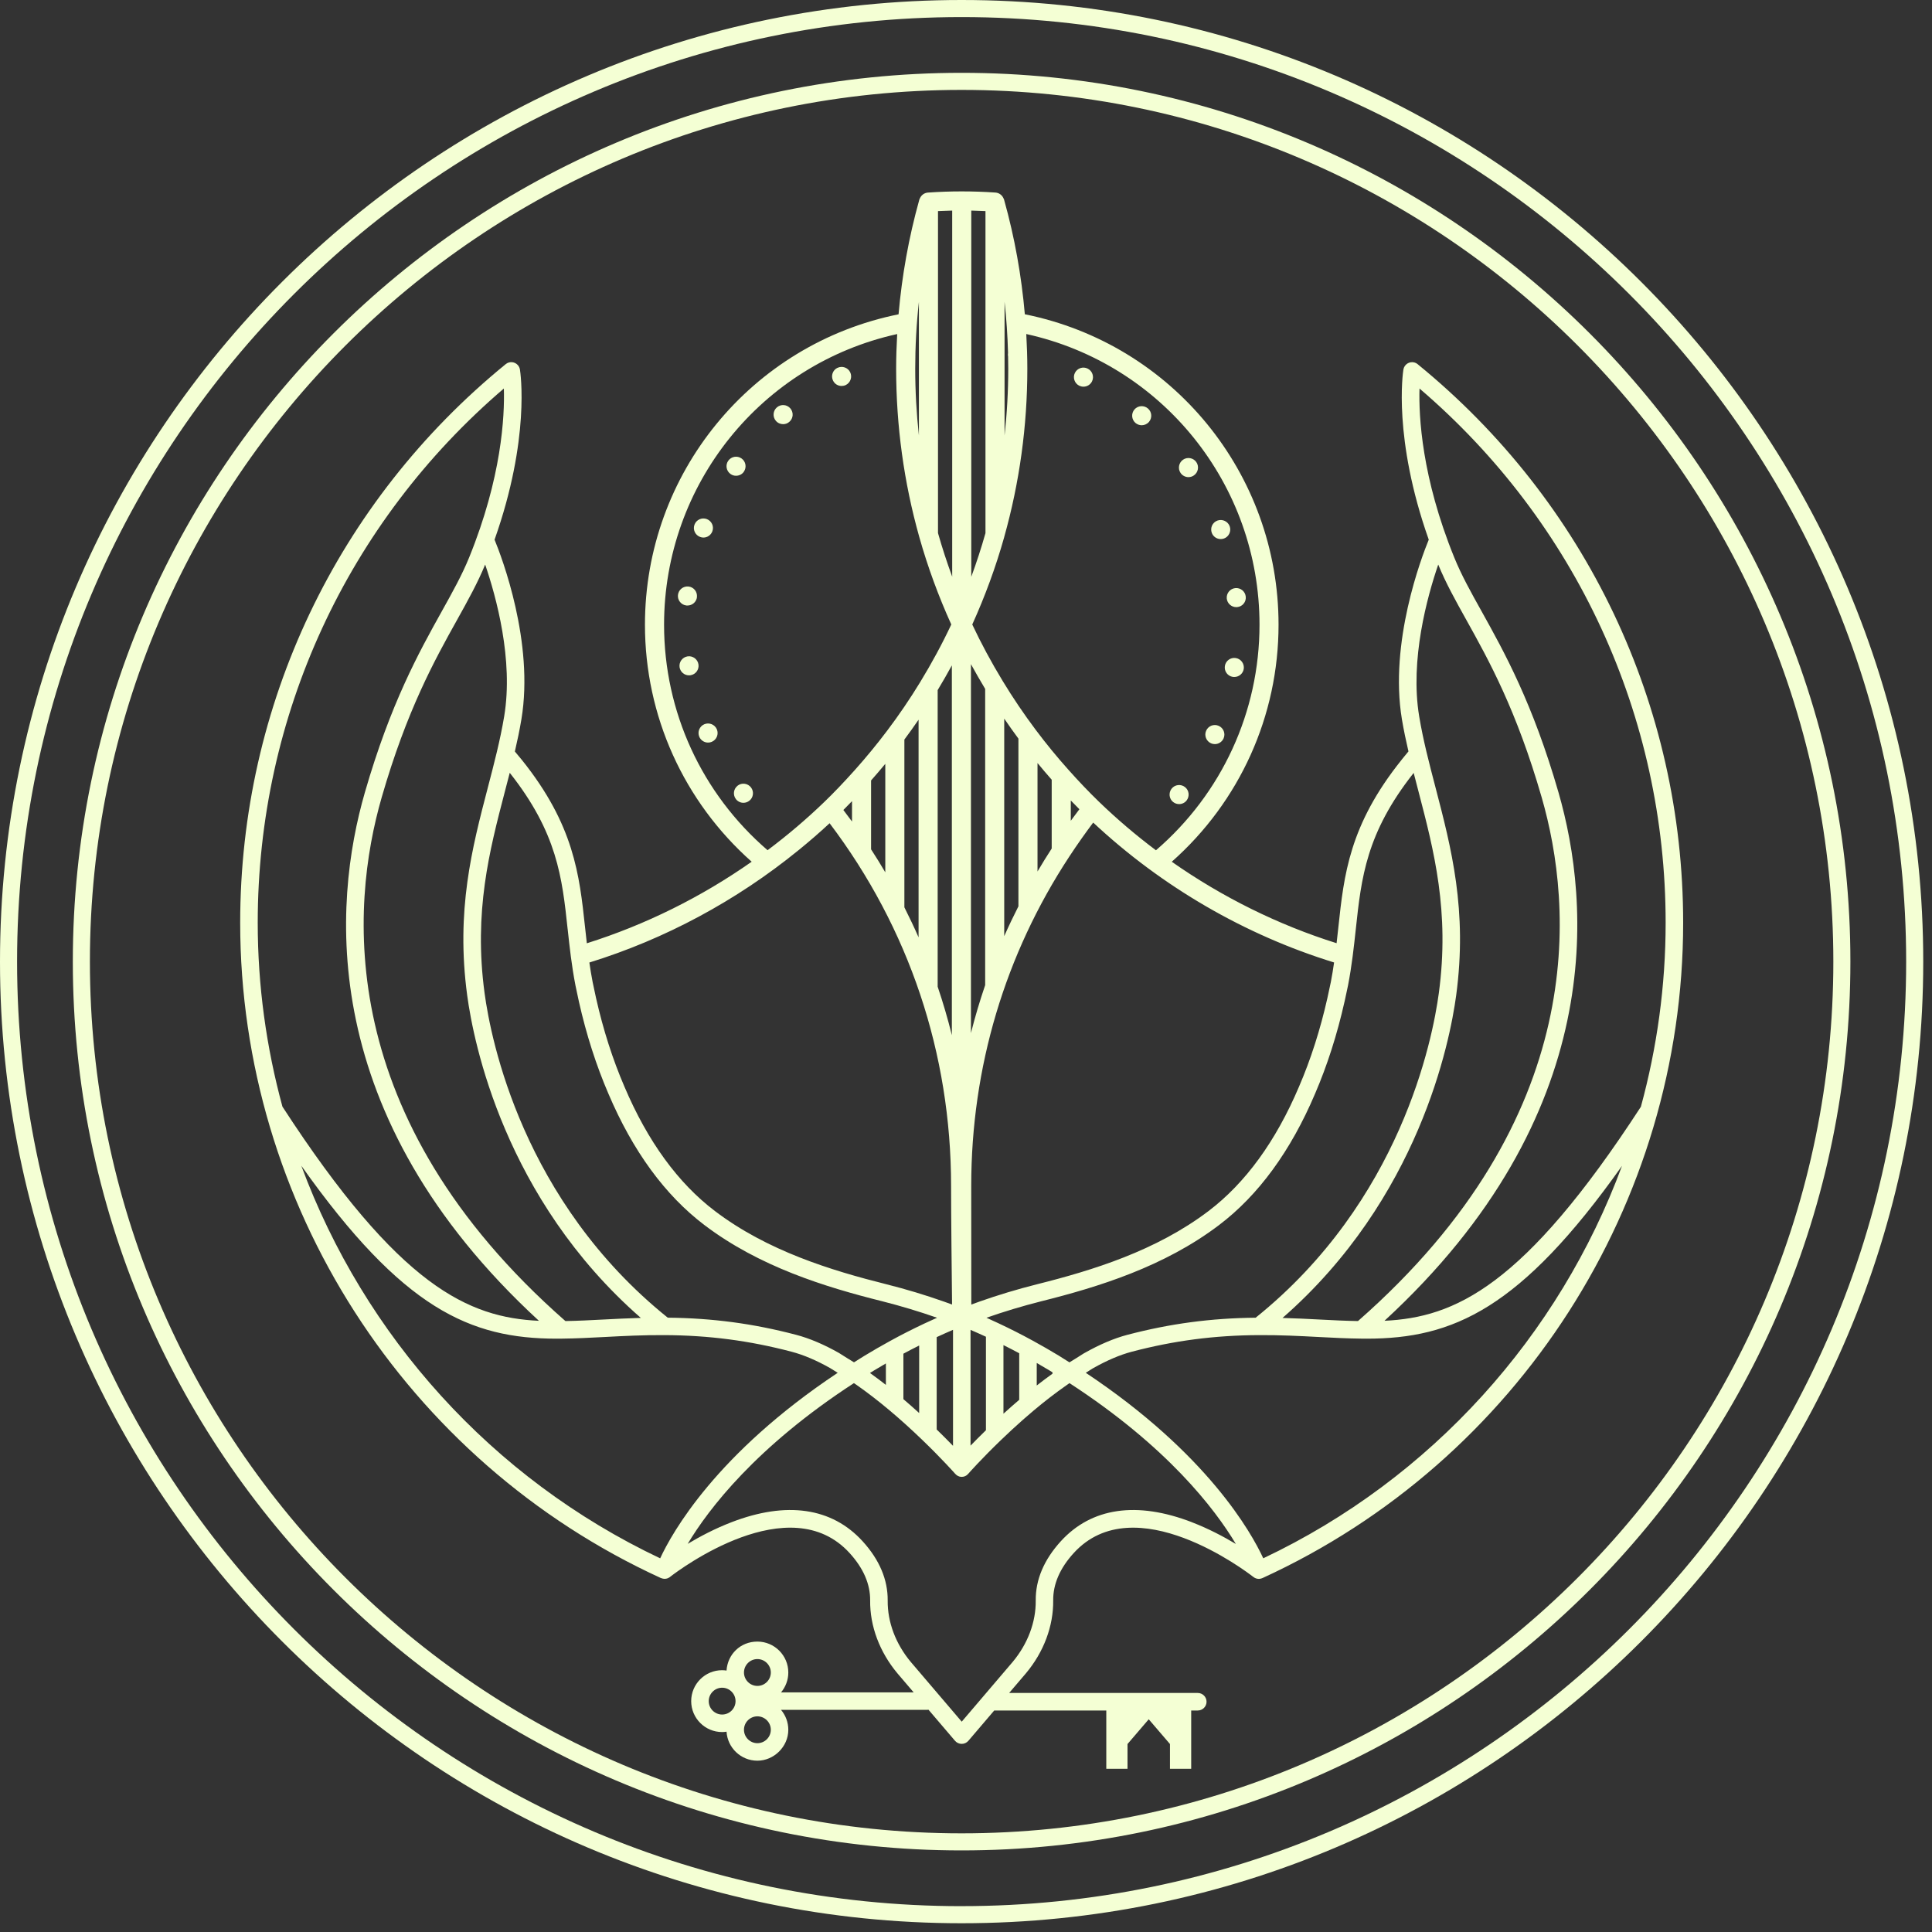
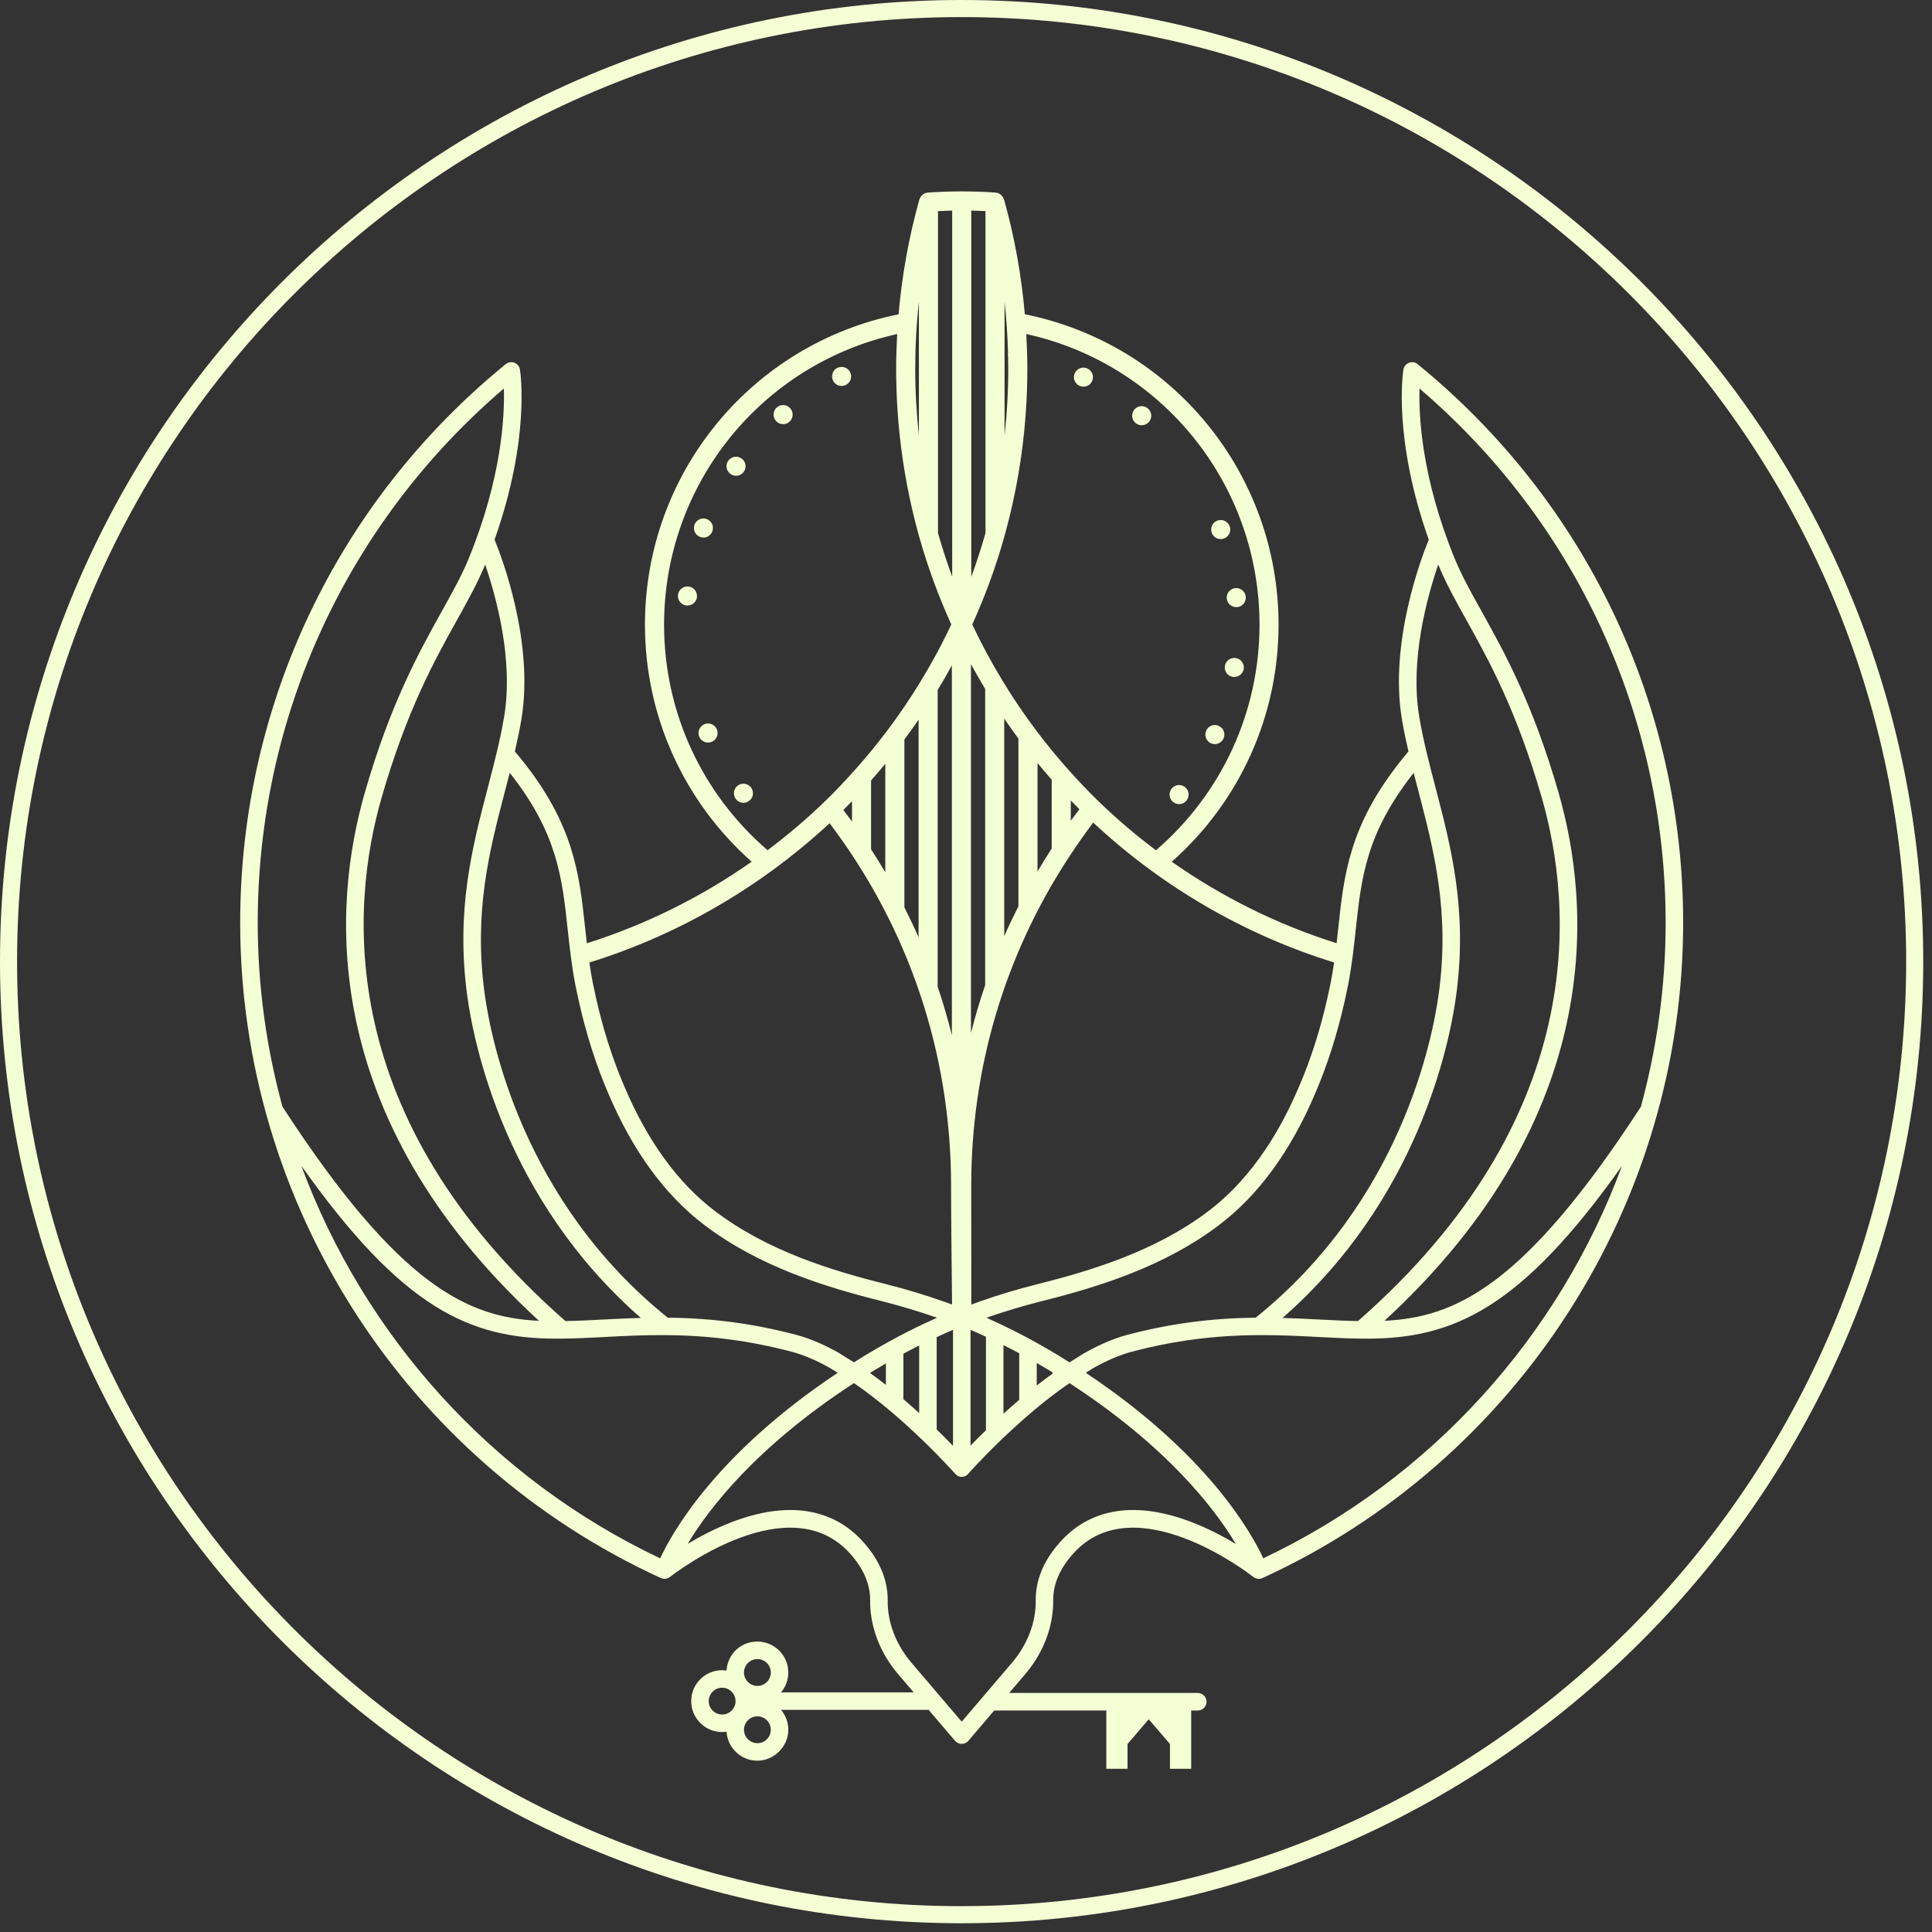
<svg xmlns="http://www.w3.org/2000/svg" width="75" height="75" viewBox="0 0 75 75" fill="none">
  <rect x="0" y="0" width="75" height="75" fill="#333333" stroke="none" />
-   <path d="M37.33 2.827C18.305 2.827 2.827 18.305 2.827 37.33C2.827 56.355 18.304 71.833 37.329 71.833C56.354 71.833 71.832 56.355 71.832 37.33C71.832 18.305 56.355 2.827 37.33 2.827ZM37.33 71.17C18.671 71.17 3.49 55.989 3.49 37.33C3.49 18.671 18.671 3.49 37.33 3.49C55.989 3.49 71.17 18.671 71.17 37.33C71.17 55.989 55.989 71.17 37.33 71.17Z" fill="#F4FFD4" />
  <path d="M37.33 0C16.746 0 0 16.746 0 37.33C0 57.914 16.746 74.66 37.33 74.66C57.914 74.66 74.66 57.914 74.66 37.33C74.66 16.746 57.913 0 37.33 0ZM37.33 73.997C17.112 73.997 0.663 57.548 0.663 37.33C0.663 17.112 17.112 0.663 37.33 0.663C57.548 0.663 73.997 17.111 73.997 37.329C73.997 57.548 57.548 73.996 37.33 73.996V73.997Z" fill="#F4FFD4" />
  <path d="M47.014 28.856C47.061 28.877 47.111 28.886 47.161 28.886C47.303 28.886 47.439 28.802 47.5 28.663C47.582 28.475 47.496 28.258 47.307 28.176C47.121 28.094 46.902 28.18 46.822 28.368C46.74 28.554 46.826 28.773 47.014 28.856H47.014Z" fill="#F4FFD4" />
  <path d="M47.389 20.927C47.431 20.927 47.473 20.919 47.517 20.904C47.707 20.834 47.806 20.62 47.736 20.428C47.665 20.238 47.452 20.139 47.26 20.209C47.067 20.28 46.971 20.492 47.041 20.685C47.096 20.834 47.237 20.927 47.389 20.927Z" fill="#F4FFD4" />
  <path d="M47.971 25.545C47.77 25.513 47.581 25.652 47.549 25.854C47.518 26.056 47.655 26.246 47.859 26.277C47.878 26.28 47.897 26.28 47.916 26.28C48.095 26.28 48.253 26.151 48.282 25.968C48.312 25.766 48.175 25.576 47.971 25.545Z" fill="#F4FFD4" />
  <path d="M47.623 23.236C47.642 23.426 47.804 23.569 47.992 23.569C48.004 23.569 48.015 23.569 48.029 23.567C48.232 23.548 48.381 23.367 48.36 23.163C48.341 22.96 48.16 22.811 47.956 22.83C47.752 22.849 47.603 23.032 47.623 23.236Z" fill="#F4FFD4" />
  <path d="M44.32 16.508C44.425 16.508 44.528 16.464 44.602 16.379C44.735 16.224 44.718 15.99 44.562 15.857C44.408 15.724 44.173 15.741 44.04 15.895C43.907 16.049 43.924 16.284 44.078 16.418C44.149 16.477 44.235 16.508 44.32 16.508Z" fill="#F4FFD4" />
  <path d="M41.897 14.974C41.949 14.998 42.006 15.011 42.059 15.011C42.196 15.011 42.327 14.936 42.392 14.804C42.481 14.621 42.407 14.399 42.222 14.309C42.039 14.217 41.817 14.294 41.727 14.477C41.638 14.66 41.712 14.882 41.897 14.974Z" fill="#F4FFD4" />
  <path d="M45.544 31.136C45.612 31.19 45.693 31.215 45.773 31.215C45.883 31.215 45.991 31.167 46.064 31.074C46.189 30.912 46.162 30.68 46.001 30.554C45.841 30.428 45.607 30.455 45.481 30.617C45.356 30.779 45.383 31.011 45.544 31.137V31.136Z" fill="#F4FFD4" />
-   <path d="M46.136 18.522C46.209 18.522 46.283 18.501 46.347 18.455C46.515 18.339 46.557 18.107 46.441 17.939C46.323 17.771 46.093 17.73 45.925 17.846C45.758 17.964 45.715 18.194 45.831 18.362C45.904 18.467 46.02 18.522 46.136 18.522Z" fill="#F4FFD4" />
  <path d="M28.875 18.313C28.993 18.145 28.953 17.913 28.786 17.797C28.619 17.679 28.388 17.719 28.27 17.887C28.152 18.054 28.194 18.285 28.361 18.402C28.426 18.448 28.5 18.469 28.572 18.469C28.688 18.469 28.805 18.416 28.875 18.314V18.313Z" fill="#F4FFD4" />
  <path d="M27.177 20.843C27.218 20.86 27.265 20.868 27.306 20.868C27.457 20.868 27.597 20.776 27.653 20.626C27.725 20.436 27.628 20.223 27.437 20.15C27.245 20.078 27.032 20.175 26.96 20.367C26.888 20.56 26.987 20.773 27.177 20.843V20.843Z" fill="#F4FFD4" />
  <path d="M30.4 16.466C30.486 16.466 30.572 16.438 30.64 16.377C30.797 16.246 30.815 16.011 30.682 15.855C30.55 15.699 30.316 15.68 30.16 15.813C30.004 15.947 29.987 16.181 30.118 16.335C30.19 16.421 30.296 16.466 30.4 16.466Z" fill="#F4FFD4" />
  <path d="M32.671 14.983C32.725 14.983 32.78 14.972 32.831 14.947H32.833C33.016 14.856 33.093 14.635 33.004 14.45C32.915 14.268 32.692 14.191 32.509 14.281V14.279C32.325 14.368 32.248 14.591 32.338 14.774C32.401 14.907 32.532 14.983 32.671 14.983Z" fill="#F4FFD4" />
  <path d="M26.649 23.505C26.663 23.506 26.674 23.506 26.687 23.506C26.876 23.506 27.036 23.366 27.057 23.175H27.055C27.076 22.972 26.929 22.789 26.726 22.768C26.522 22.747 26.339 22.895 26.318 23.099C26.297 23.303 26.446 23.484 26.649 23.505Z" fill="#F4FFD4" />
  <path d="M28.634 30.501C28.472 30.626 28.444 30.859 28.567 31.02C28.639 31.115 28.75 31.165 28.86 31.165C28.94 31.165 29.02 31.138 29.086 31.087C29.248 30.963 29.278 30.729 29.153 30.567C29.027 30.405 28.795 30.375 28.633 30.5L28.634 30.501Z" fill="#F4FFD4" />
  <path d="M27.341 28.115C27.154 28.195 27.066 28.414 27.146 28.601C27.205 28.741 27.342 28.827 27.487 28.827C27.535 28.827 27.584 28.818 27.632 28.797C27.82 28.717 27.908 28.5 27.828 28.311C27.747 28.123 27.529 28.035 27.341 28.115Z" fill="#F4FFD4" />
-   <path d="M27.114 25.792C27.084 25.591 26.895 25.45 26.693 25.48C26.491 25.511 26.352 25.699 26.381 25.901C26.41 26.086 26.568 26.217 26.747 26.217C26.766 26.217 26.783 26.215 26.802 26.213C27.006 26.183 27.145 25.994 27.114 25.792Z" fill="#F4FFD4" />
  <path d="M55.032 14.135C54.958 14.075 54.862 14.049 54.766 14.063C54.671 14.077 54.587 14.132 54.533 14.211C54.506 14.251 54.488 14.297 54.48 14.344C54.462 14.459 54.072 17.017 55.464 20.95C55.183 21.635 53.924 24.935 54.422 27.923C54.493 28.345 54.58 28.758 54.676 29.17C54.586 29.276 54.499 29.382 54.408 29.496L54.41 29.497C54.41 29.497 54.409 29.498 54.408 29.499C52.381 32.026 52.174 33.954 51.955 35.996C51.933 36.2 51.91 36.407 51.886 36.615C49.612 35.901 47.448 34.827 45.488 33.453C48.127 31.116 49.633 27.79 49.633 24.251C49.633 18.376 45.508 13.354 39.784 12.2C39.653 10.699 39.388 9.214 38.982 7.765C38.982 7.765 38.982 7.764 38.982 7.763C38.981 7.76 38.977 7.748 38.977 7.745C38.974 7.734 38.967 7.724 38.962 7.713C38.959 7.707 38.957 7.701 38.954 7.695C38.899 7.572 38.783 7.485 38.645 7.475C38.215 7.445 37.775 7.43 37.336 7.43C37.334 7.43 37.332 7.43 37.331 7.43C36.889 7.43 36.46 7.445 36.021 7.476C35.883 7.486 35.768 7.572 35.712 7.695C35.709 7.701 35.707 7.706 35.704 7.712C35.7 7.723 35.693 7.732 35.69 7.744L35.684 7.763C35.684 7.763 35.684 7.763 35.684 7.764C35.684 7.764 35.684 7.765 35.684 7.765C35.279 9.215 35.013 10.7 34.882 12.201C29.161 13.357 25.037 18.378 25.037 24.251C25.037 27.79 26.543 31.114 29.18 33.452C27.22 34.827 25.055 35.901 22.781 36.618C22.757 36.409 22.733 36.202 22.712 35.997C22.492 33.955 22.285 32.027 20.259 29.5C20.259 29.5 20.259 29.499 20.258 29.499C20.173 29.393 20.081 29.283 19.987 29.173C20.083 28.76 20.17 28.346 20.241 27.923C20.74 24.935 19.481 21.636 19.199 20.95C20.592 17.017 20.202 14.46 20.184 14.345C20.174 14.285 20.147 14.228 20.109 14.181C19.99 14.038 19.777 14.017 19.633 14.135C13.082 19.475 9.324 27.38 9.324 35.822C9.324 46.73 15.735 56.715 25.656 61.26C25.666 61.264 25.677 61.266 25.688 61.269C25.703 61.275 25.718 61.28 25.735 61.283C25.75 61.286 25.765 61.287 25.78 61.288C25.787 61.288 25.793 61.29 25.8 61.29C25.807 61.29 25.814 61.288 25.821 61.288C25.833 61.287 25.844 61.287 25.856 61.285C25.882 61.281 25.908 61.273 25.933 61.263C25.936 61.261 25.938 61.26 25.941 61.258C25.975 61.243 26.008 61.223 26.036 61.196C26.392 60.922 30.655 57.733 32.983 60.291C33.517 60.878 33.785 61.495 33.779 62.127C33.768 63.124 34.144 64.129 34.839 64.96L35.469 65.698H30.32C30.495 65.489 30.602 65.22 30.602 64.926C30.602 64.264 30.063 63.726 29.401 63.726C28.739 63.726 28.244 64.224 28.204 64.851C28.148 64.843 28.091 64.837 28.032 64.837C27.37 64.837 26.832 65.375 26.832 66.038C26.832 66.7 27.371 67.238 28.032 67.238C28.091 67.238 28.148 67.233 28.204 67.224C28.243 67.851 28.764 68.35 29.401 68.35C30.038 68.35 30.602 67.811 30.602 67.149C30.602 66.856 30.495 66.586 30.32 66.377H35.986C36.006 66.377 36.025 66.375 36.044 66.371L37.074 67.578C37.139 67.654 37.234 67.697 37.333 67.697C37.432 67.697 37.527 67.654 37.592 67.578L38.596 66.401H42.946V68.664H43.77V67.703L44.594 66.742L45.418 67.703V68.664H46.242V66.401H46.498C46.685 66.401 46.838 66.249 46.838 66.061C46.838 65.873 46.685 65.721 46.498 65.721H39.175L39.827 64.957C40.52 64.129 40.896 63.124 40.885 62.127C40.879 61.495 41.146 60.877 41.68 60.291C44.041 57.697 48.395 61.015 48.643 61.208C48.647 61.212 48.652 61.213 48.656 61.216C48.675 61.231 48.694 61.245 48.715 61.255C48.72 61.257 48.723 61.26 48.727 61.261C48.755 61.274 48.783 61.282 48.813 61.287C48.815 61.287 48.818 61.287 48.82 61.288C48.835 61.29 48.85 61.292 48.866 61.292C48.878 61.292 48.891 61.29 48.904 61.289C48.908 61.289 48.912 61.288 48.916 61.287C48.946 61.283 48.975 61.275 49.003 61.262C49.004 61.261 49.006 61.261 49.008 61.261C58.929 56.717 65.34 46.732 65.34 35.823C65.34 27.381 61.583 19.476 55.031 14.136L55.032 14.135ZM28.033 66.558C27.746 66.558 27.513 66.325 27.513 66.038C27.513 65.751 27.747 65.517 28.033 65.517C28.32 65.517 28.554 65.751 28.554 66.038C28.554 66.325 28.32 66.558 28.033 66.558ZM29.402 67.67C29.116 67.67 28.881 67.436 28.881 67.149C28.881 66.862 29.116 66.628 29.402 66.628C29.689 66.628 29.923 66.862 29.923 67.149C29.923 67.436 29.69 67.67 29.402 67.67ZM29.402 65.447C29.116 65.447 28.881 65.213 28.881 64.926C28.881 64.639 29.116 64.405 29.402 64.405C29.689 64.405 29.923 64.639 29.923 64.926C29.923 65.213 29.69 65.447 29.402 65.447ZM55.832 21.916C56.123 22.628 56.494 23.294 56.923 24.065C57.791 25.623 58.87 27.563 59.849 30.958C61.061 35.158 61.736 43.37 52.717 51.283C52.239 51.276 51.746 51.251 51.226 51.224C50.761 51.199 50.285 51.176 49.787 51.163C55.084 46.533 56.283 40.456 56.528 38.644C56.973 35.344 56.339 32.916 55.726 30.569C55.479 29.625 55.246 28.733 55.093 27.812C54.727 25.617 55.405 23.161 55.832 21.917L55.832 21.916ZM52.196 38.882C52.24 38.672 52.284 38.465 52.33 38.255C52.48 37.48 52.557 36.763 52.632 36.07C52.847 34.068 53.036 32.336 54.879 30.004C54.941 30.247 55.005 30.492 55.07 30.741C55.666 33.024 56.282 35.386 55.855 38.553C55.61 40.371 54.373 46.628 48.744 51.153C47.011 51.17 45.424 51.382 43.763 51.818C43.246 51.954 42.685 52.193 42.098 52.525C42.086 52.531 42.075 52.537 42.064 52.544C41.885 52.66 41.702 52.773 41.516 52.887C41.511 52.884 41.506 52.881 41.501 52.877L41.38 52.801L41.302 52.752C41.235 52.709 41.168 52.666 41.099 52.624C40.781 52.431 40.444 52.238 40.07 52.032C40.07 52.032 40.069 52.032 40.068 52.032C39.65 51.803 39.222 51.586 38.758 51.368C38.594 51.291 38.441 51.221 38.294 51.155C38.991 50.911 39.688 50.701 40.423 50.515C42.638 49.961 45.19 49.175 47.323 47.557C48.851 46.4 50.105 44.684 51.05 42.459C51.521 41.366 51.907 40.164 52.195 38.882L52.196 38.882ZM40.858 53.274V53.326C40.654 53.473 40.449 53.626 40.246 53.785V52.91C40.42 53.01 40.586 53.108 40.747 53.205C40.785 53.228 40.822 53.251 40.859 53.274L40.858 53.274ZM39.566 52.533V54.341C39.464 54.427 39.364 54.514 39.267 54.6C39.163 54.691 39.059 54.785 38.954 54.88V52.217C39.163 52.321 39.367 52.426 39.566 52.533ZM51.789 37.363C51.753 37.611 51.714 37.861 51.664 38.117C51.619 38.322 51.575 38.53 51.531 38.737C51.253 39.973 50.881 41.134 50.425 42.19C49.526 44.306 48.344 45.929 46.913 47.014C44.877 48.558 42.406 49.317 40.257 49.855C39.483 50.05 38.751 50.271 38.019 50.529C37.918 50.565 37.813 50.603 37.706 50.643C37.705 49.598 37.703 47.151 37.703 46.038C37.703 41.431 39.015 37.052 41.508 33.255C41.669 33.008 41.836 32.766 42.003 32.529C42.136 32.343 42.269 32.157 42.407 31.973C42.418 31.96 42.428 31.946 42.439 31.933C45.102 34.422 48.326 36.295 51.789 37.363ZM38.984 36.342V27.897C39.163 28.16 39.347 28.418 39.535 28.673V35.184C39.342 35.566 39.156 35.951 38.984 36.342V36.342ZM40.276 33.831V29.621C40.456 29.84 40.64 30.056 40.827 30.268V32.94C40.637 33.233 40.453 33.531 40.276 33.831ZM41.568 31.862V31.074C41.681 31.192 41.792 31.305 41.902 31.414C41.79 31.561 41.678 31.711 41.568 31.862ZM38.997 11.716C39.07 12.373 39.114 13.034 39.132 13.698C39.123 13.748 39.124 13.796 39.134 13.842C39.137 13.999 39.14 14.156 39.14 14.312C39.14 15.182 39.092 16.048 38.997 16.907V11.716V11.716ZM38.983 20.848C39.579 18.729 39.881 16.53 39.881 14.312C39.881 13.863 39.865 13.415 39.84 12.967C45.114 14.128 48.894 18.8 48.894 24.252C48.894 27.633 47.43 30.806 44.874 33.008C44.096 32.424 43.353 31.792 42.653 31.115C42.28 30.754 41.894 30.351 41.474 29.88C41.03 29.384 40.602 28.861 40.203 28.328C39.75 27.724 39.322 27.091 38.931 26.447C38.481 25.708 38.084 24.967 37.743 24.243C38.238 23.151 38.657 22.011 38.984 20.848H38.983ZM37.705 8.175C37.889 8.179 38.073 8.186 38.256 8.195V20.696C38.094 21.268 37.91 21.834 37.705 22.391V8.175ZM37.692 25.782C37.867 26.101 38.051 26.422 38.244 26.743V38.243C38.035 38.856 37.85 39.476 37.692 40.104V25.782ZM37.676 51.626C37.864 51.706 38.061 51.794 38.274 51.892V55.521C38.047 55.741 37.846 55.945 37.676 56.12V51.626ZM36.413 8.195C36.597 8.186 36.78 8.179 36.964 8.175V22.386C36.759 21.829 36.575 21.264 36.413 20.694V8.195V8.195ZM36.996 51.624V56.127C36.818 55.944 36.605 55.728 36.362 55.492V51.907C36.588 51.803 36.797 51.709 36.996 51.624ZM35.672 11.716V16.907C35.577 16.048 35.529 15.182 35.529 14.312C35.529 13.442 35.576 12.576 35.672 11.716ZM25.779 24.252C25.779 18.802 29.557 14.13 34.829 12.968C34.804 13.415 34.788 13.863 34.788 14.312C34.788 16.53 35.09 18.728 35.686 20.845C36.013 22.007 36.433 23.148 36.929 24.242C36.58 24.986 36.172 25.742 35.714 26.492C35.321 27.135 34.893 27.765 34.442 28.362C34.042 28.893 33.614 29.413 33.17 29.909C32.748 30.379 32.363 30.782 31.991 31.14C31.299 31.807 30.565 32.429 29.797 33.005C27.242 30.804 25.779 27.632 25.779 24.251L25.779 24.252ZM36.951 25.83V40.186C36.794 39.55 36.609 38.922 36.4 38.303V26.79C36.593 26.47 36.776 26.15 36.951 25.83ZM35.659 27.938V36.388C35.487 35.995 35.301 35.607 35.108 35.222V28.709C35.296 28.457 35.48 28.199 35.659 27.938V27.938ZM34.367 29.652V33.864C34.19 33.563 34.006 33.265 33.815 32.971V30.297C34.002 30.086 34.186 29.871 34.367 29.652ZM33.075 31.101V31.892C32.965 31.741 32.852 31.592 32.739 31.444C32.849 31.334 32.961 31.22 33.075 31.101ZM30.983 33.017C30.999 33.006 31.014 32.994 31.028 32.981C31.43 32.653 31.824 32.312 32.205 31.958C35.292 36.039 36.921 40.899 36.921 46.039C36.921 47.145 36.947 49.592 36.959 50.642C36.854 50.603 36.751 50.565 36.65 50.53C35.917 50.272 35.185 50.05 34.41 49.855C32.262 49.317 29.791 48.559 27.755 47.014C26.323 45.929 25.142 44.306 24.242 42.188C23.787 41.133 23.415 39.973 23.138 38.742C23.093 38.53 23.049 38.322 23.006 38.124C22.955 37.866 22.916 37.614 22.879 37.365C25.818 36.456 28.584 34.967 30.983 33.017H30.983ZM22.037 36.07C22.112 36.763 22.189 37.48 22.341 38.262C22.385 38.464 22.429 38.671 22.474 38.886C22.761 40.163 23.147 41.364 23.618 42.456C24.564 44.683 25.818 46.399 27.345 47.556C29.479 49.175 32.03 49.96 34.245 50.514C34.981 50.701 35.678 50.911 36.376 51.155C36.217 51.226 36.053 51.3 35.877 51.383C35.409 51.604 34.98 51.822 34.568 52.049C34.568 52.049 34.568 52.049 34.567 52.049C34.206 52.248 33.88 52.435 33.572 52.623C33.494 52.669 33.42 52.716 33.345 52.764L33.258 52.82C33.258 52.82 33.258 52.82 33.257 52.82L33.152 52.885C32.965 52.771 32.779 52.657 32.594 52.538C32.588 52.534 32.582 52.53 32.576 52.526C31.987 52.192 31.424 51.953 30.904 51.817C29.242 51.38 27.655 51.169 25.922 51.152C20.293 46.627 19.056 40.37 18.811 38.552C18.384 35.385 19 33.024 19.596 30.739C19.661 30.49 19.726 30.244 19.788 30C21.633 32.333 21.822 34.066 22.036 36.069L22.037 36.07ZM35.682 52.233V54.854C35.476 54.667 35.272 54.487 35.07 54.315V52.55C35.268 52.443 35.471 52.338 35.682 52.233ZM34.39 52.928V53.761C34.185 53.601 33.981 53.448 33.778 53.303V53.295C33.825 53.265 33.872 53.235 33.922 53.206C33.922 53.206 33.923 53.205 33.923 53.205C34.074 53.113 34.229 53.022 34.391 52.928H34.39ZM19.572 27.811C19.418 28.733 19.185 29.624 18.939 30.568C18.326 32.916 17.692 35.343 18.137 38.644C18.382 40.456 19.58 46.532 24.877 51.161C24.38 51.175 23.903 51.199 23.439 51.223C22.92 51.25 22.427 51.276 21.949 51.283C12.931 43.369 13.605 35.157 14.816 30.958C15.795 27.563 16.875 25.623 17.743 24.065C18.172 23.294 18.542 22.628 18.834 21.916C19.26 23.161 19.939 25.616 19.572 27.811H19.572ZM10.005 35.823C10.005 27.804 13.48 20.282 19.56 15.082C19.593 16.156 19.477 18.532 18.211 21.644C17.934 22.324 17.57 22.978 17.148 23.735C16.264 25.323 15.163 27.301 14.162 30.77C12.934 35.032 12.23 43.273 20.921 51.274C18.197 51.143 15.518 49.972 10.964 42.959C10.339 40.663 10.005 38.268 10.005 35.823V35.823ZM25.628 60.494C19.08 57.393 14.137 51.848 11.697 45.254C15.634 50.811 18.252 51.967 21.612 51.967C21.683 51.967 21.754 51.967 21.826 51.965C22.359 51.96 22.901 51.932 23.474 51.902C24.209 51.863 24.971 51.824 25.798 51.829C27.519 51.837 29.087 52.042 30.73 52.474C31.194 52.596 31.702 52.812 32.234 53.114C32.327 53.174 32.425 53.233 32.52 53.292C27.805 56.428 26.09 59.495 25.628 60.494ZM46.27 59.092C44.131 58.267 42.371 58.524 41.179 59.833C40.526 60.551 40.198 61.325 40.207 62.134C40.216 62.97 39.896 63.818 39.309 64.519L37.334 66.835L35.36 64.521C34.771 63.818 34.451 62.97 34.46 62.134C34.468 61.325 34.141 60.551 33.488 59.833C32.296 58.524 30.535 58.267 28.397 59.092C27.749 59.341 27.164 59.652 26.696 59.932C27.511 58.573 29.352 56.163 33.15 53.692C33.165 53.703 33.179 53.713 33.194 53.723L33.244 53.757C33.661 54.048 34.087 54.376 34.512 54.733C34.93 55.083 35.359 55.47 35.787 55.882C36.563 56.627 37.073 57.205 37.079 57.211C37.143 57.284 37.23 57.332 37.328 57.332C37.426 57.332 37.512 57.296 37.577 57.223C37.579 57.22 37.581 57.217 37.584 57.214C37.586 57.212 37.589 57.21 37.591 57.208C37.611 57.184 38.1 56.633 38.85 55.91C39.139 55.631 39.431 55.362 39.716 55.11C39.848 54.994 39.985 54.877 40.124 54.759C40.542 54.407 40.968 54.078 41.392 53.781C41.392 53.781 41.392 53.781 41.393 53.781L41.47 53.726C41.486 53.715 41.502 53.704 41.518 53.693C45.323 56.167 47.163 58.578 47.976 59.937C47.507 59.656 46.919 59.343 46.269 59.093L46.27 59.092ZM49.04 60.493C48.578 59.493 46.867 56.43 42.15 53.292C42.239 53.236 42.328 53.181 42.415 53.124C42.419 53.122 42.424 53.12 42.428 53.117C42.969 52.811 43.475 52.595 43.934 52.474C45.578 52.042 47.145 51.837 48.868 51.829C49.696 51.824 50.456 51.863 51.19 51.902C51.764 51.932 52.306 51.96 52.837 51.965C52.909 51.965 52.98 51.967 53.051 51.967C56.411 51.967 59.029 50.812 62.966 45.259C60.526 51.85 55.586 57.392 49.04 60.493ZM53.745 51.273C62.435 43.273 61.731 35.032 60.503 30.77C59.502 27.3 58.401 25.323 57.517 23.734C57.095 22.978 56.731 22.324 56.455 21.644C55.188 18.532 55.073 16.156 55.105 15.082C61.186 20.282 64.66 27.804 64.66 35.823C64.66 38.269 64.326 40.667 63.699 42.964C59.146 49.971 56.471 51.14 53.745 51.273Z" fill="#F4FFD4" />
</svg>